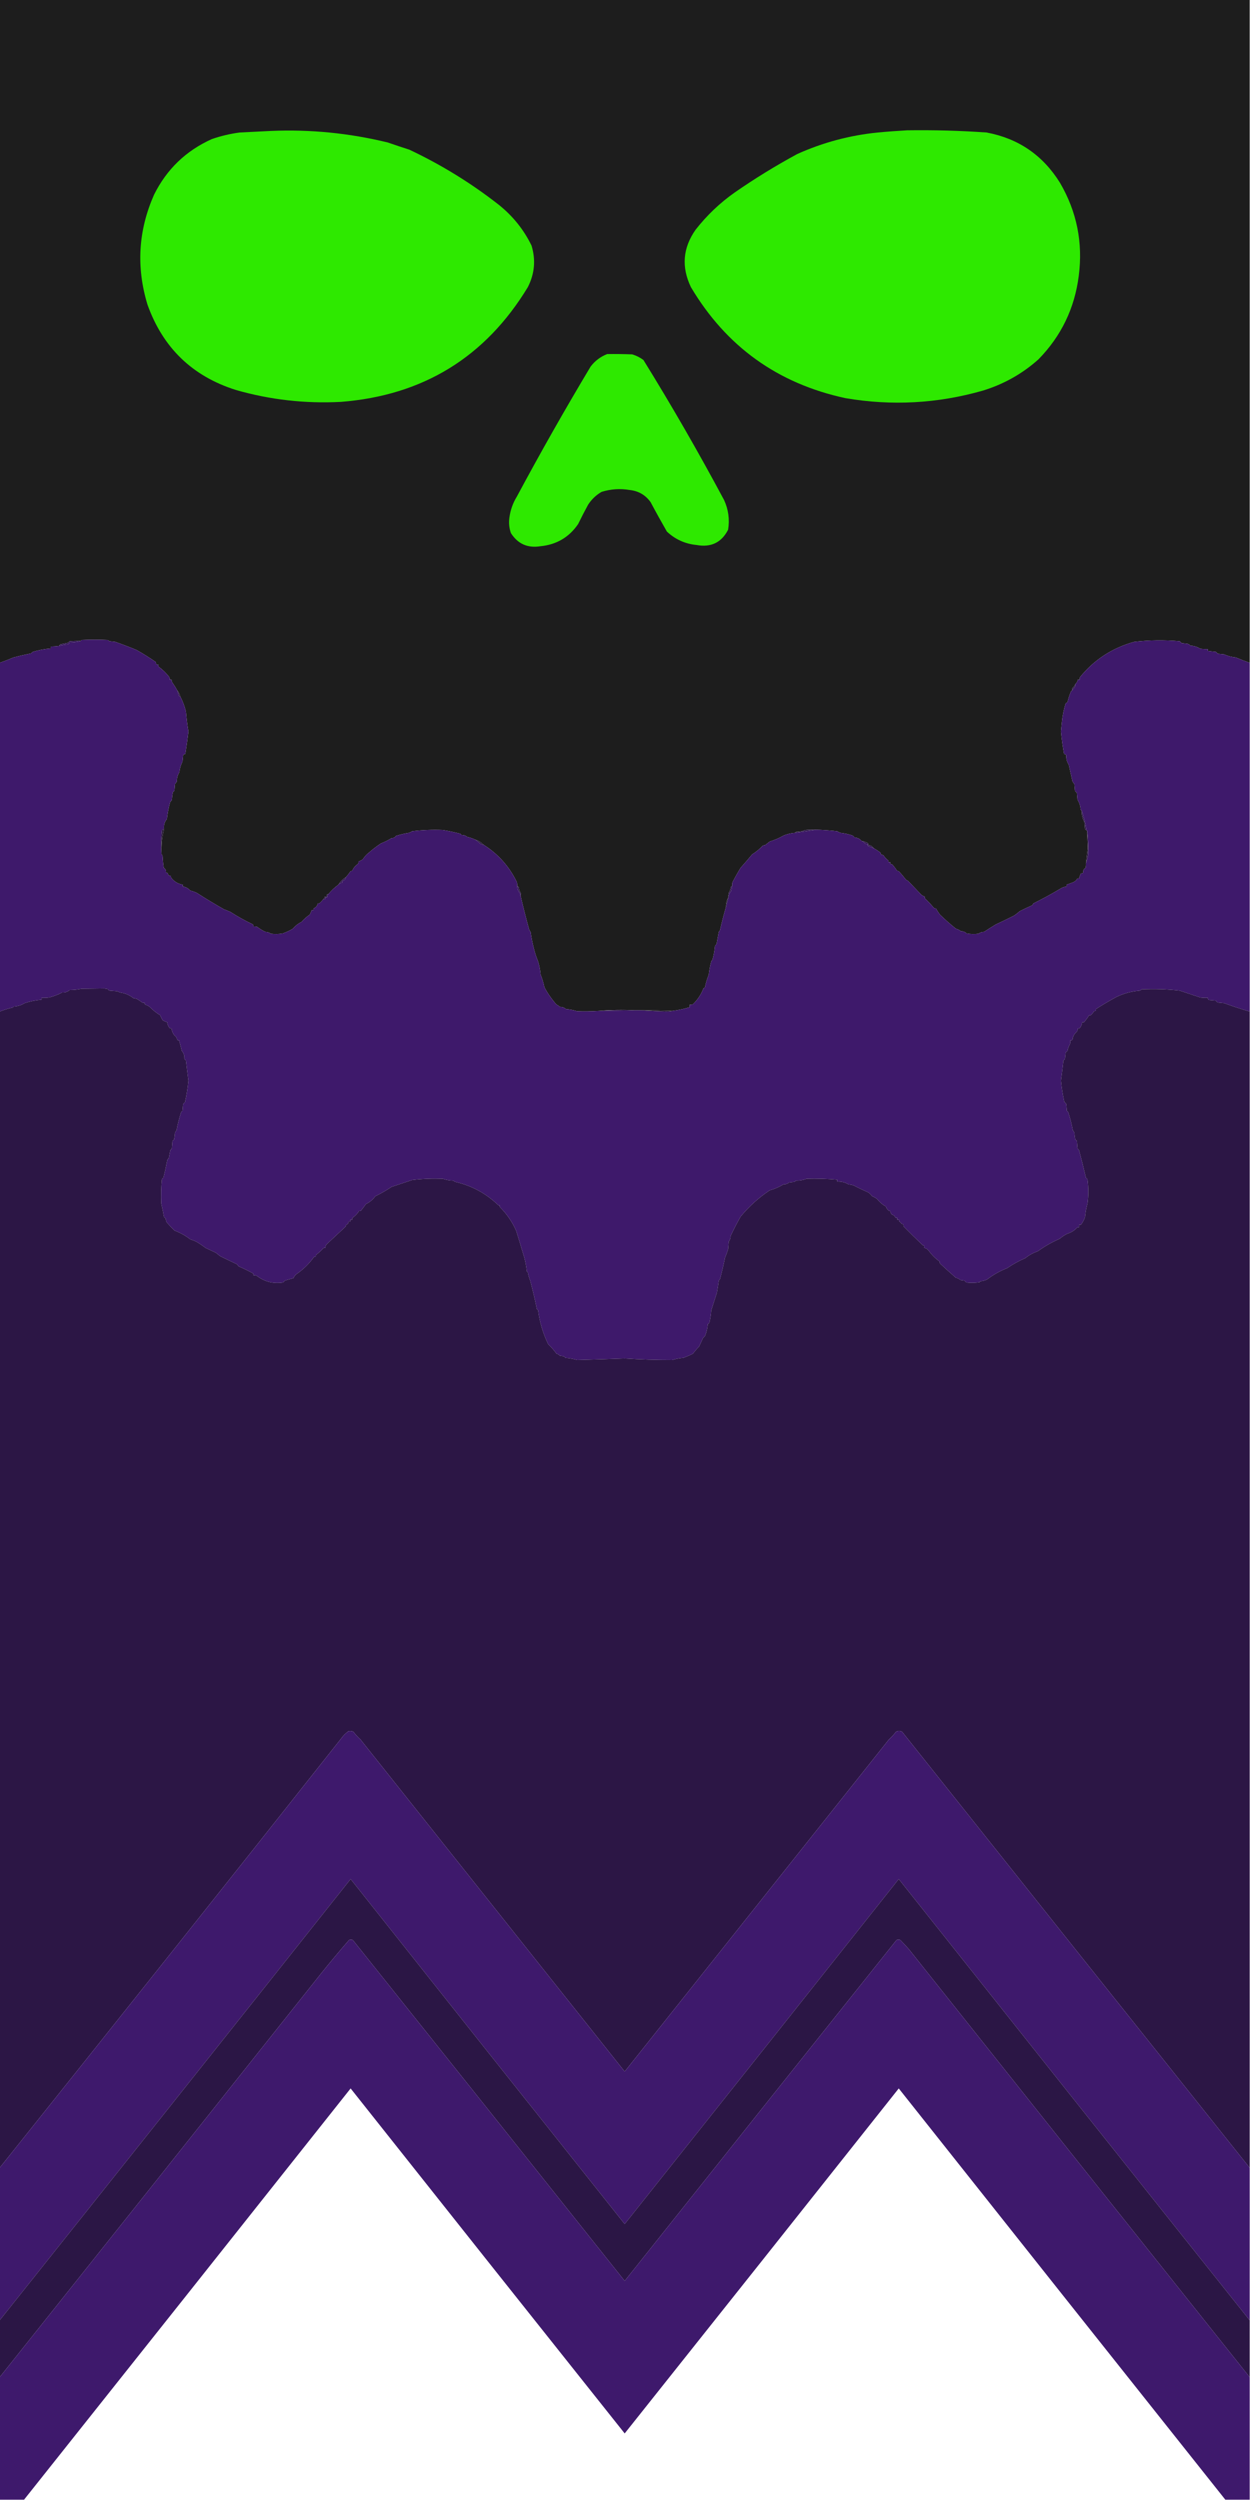
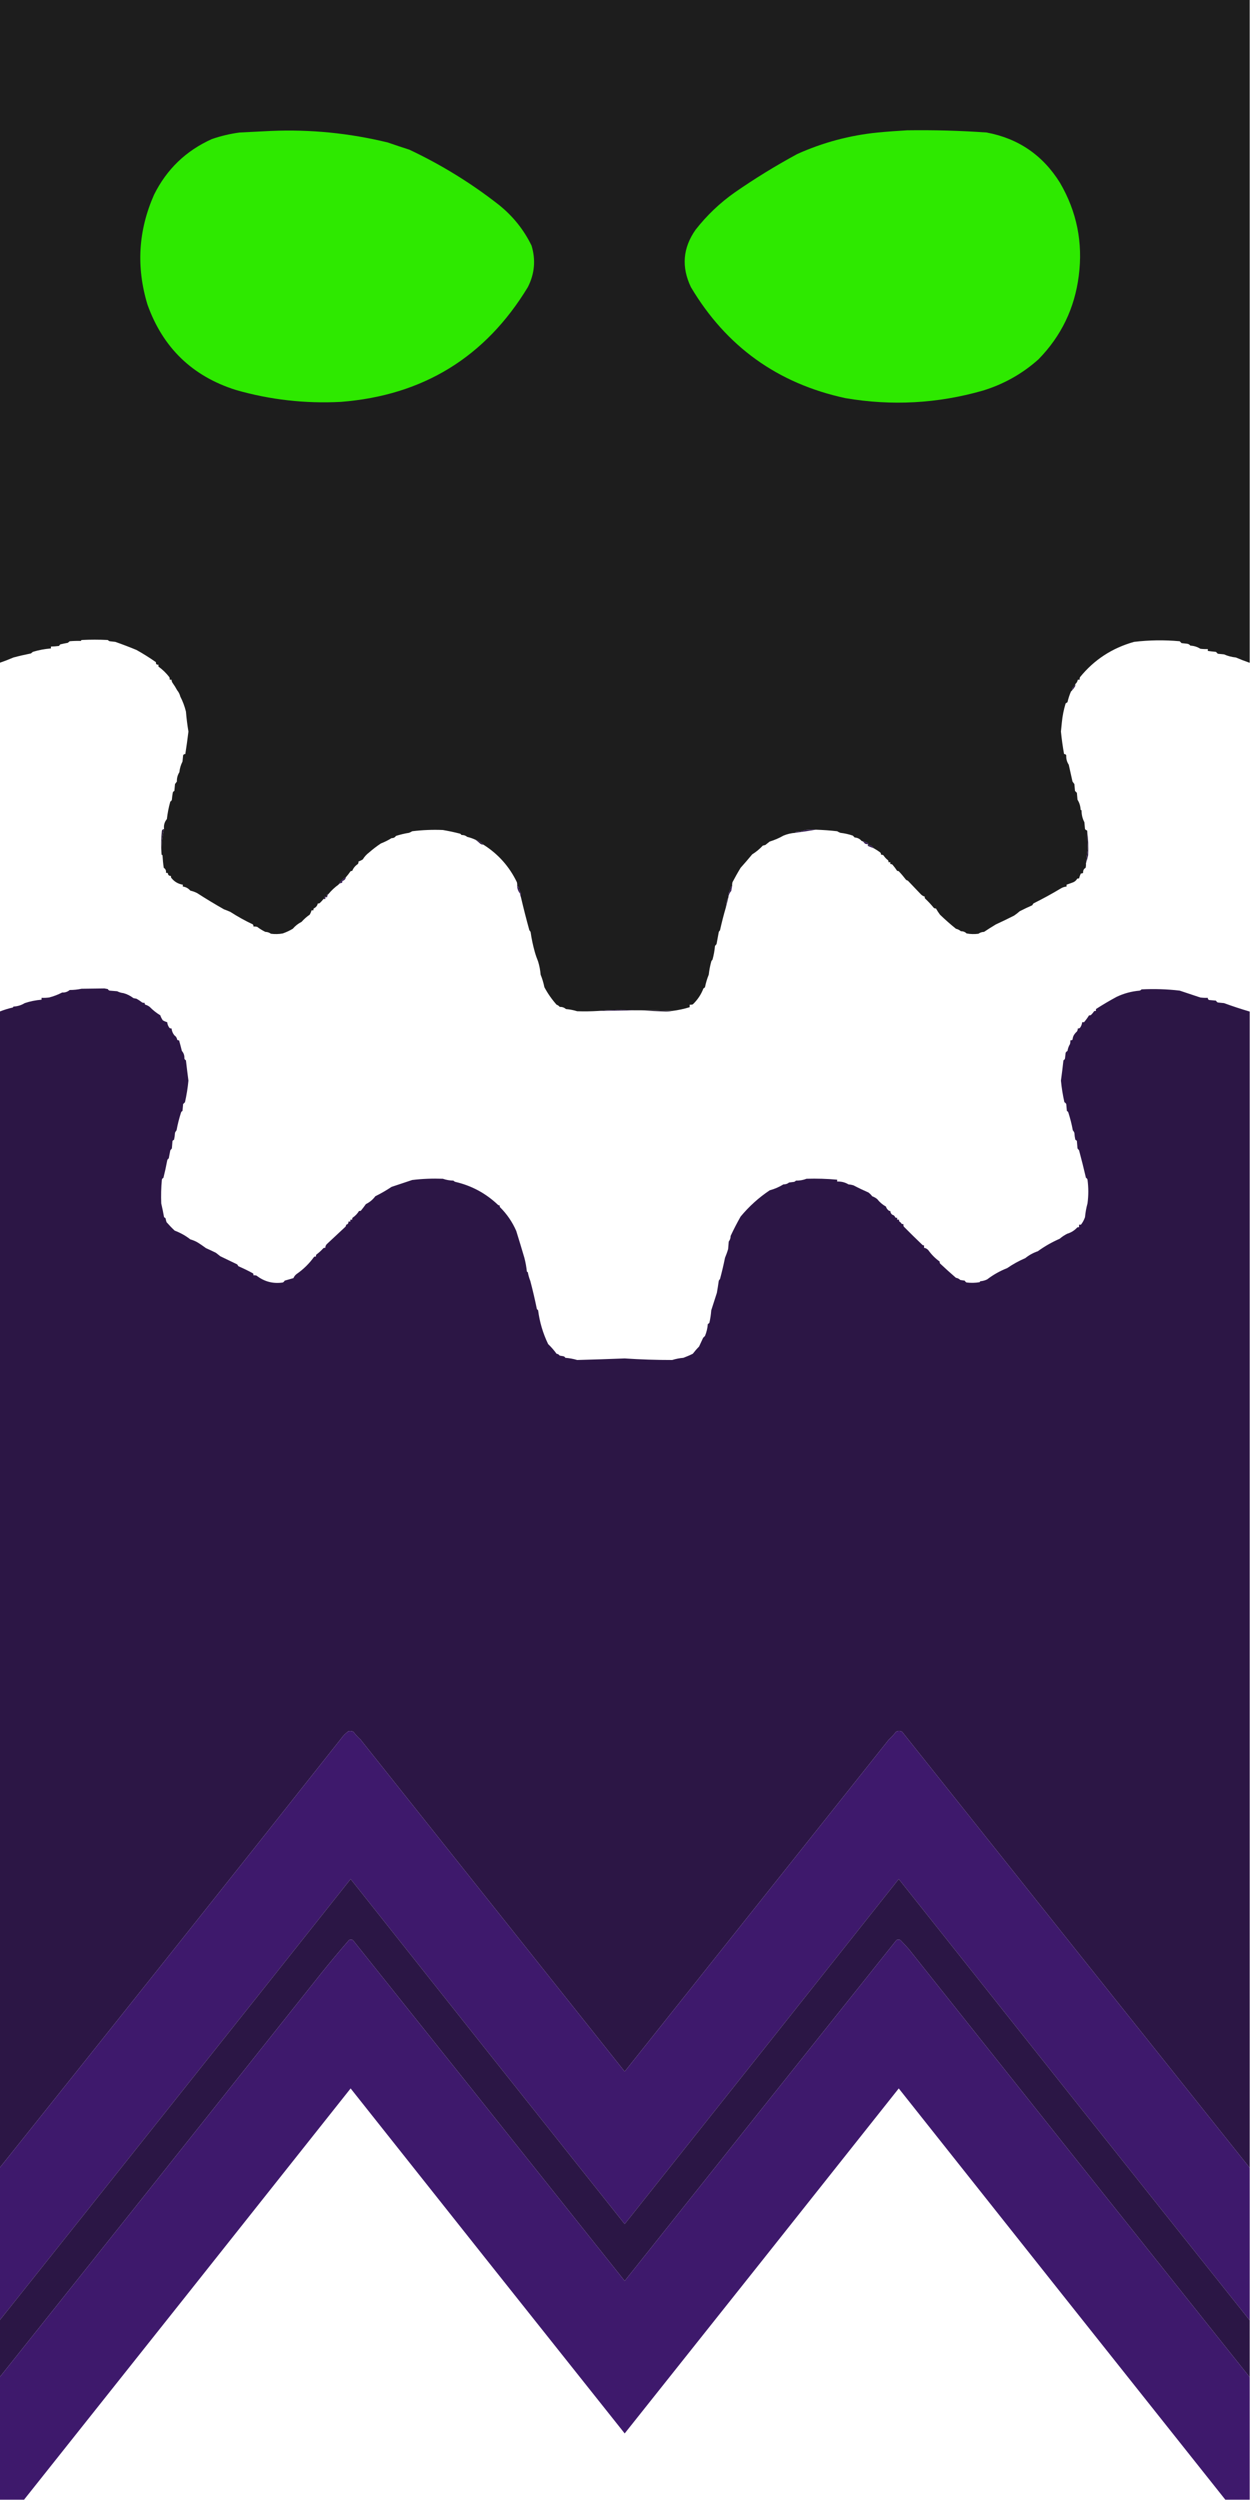
<svg xmlns="http://www.w3.org/2000/svg" clip-rule="evenodd" fill-rule="evenodd" height="4000" image-rendering="optimizeQuality" shape-rendering="geometricPrecision" text-rendering="geometricPrecision" width="2000">
  <path d="m-.5-.5h2000v1061c-7.5-2.6-14.8-5.4-22-8.5-6.6-.7-13-2.3-19-5-3.3-.3-6.7-.7-10-1-1-1-2-2-3-3-4.4-.4-8.7-.9-13-1.5 0-1 0-2 0-3-4 .2-8 0-12-.5-4.8-3-10.1-4.7-16-5-1.2-1.7-2.9-2.7-5-3-3-.3-6-.7-9-1-1-1-2-2-3-3-24.4-2.2-48.8-1.9-73 1-35 9.8-63.9 28.6-86.5 56.5-.5 1.3-.7 2.6-.5 4-1 0-2 0-3 0-.5 2.8-1.8 5.2-4 7-.8 2.4-2.3 4.4-4.5 6-.5 1.3-.7 2.6-.5 4-.6.6-1.3 1.3-2 2-2.3 5.4-4.2 11.1-5.5 17-1 .7-2 1.3-3 2-3 9.8-5 19.8-6 30-.5 5-1 10-1.5 15 1.2 12.2 2.9 24.2 5 36 1.6-.1 2.8.5 3.5 2-.3 5.5 1 10.5 4 15l6 27c1 1.3 2 2.7 3 4 .3 3.7.7 7.3 1 11l3 3c.3 3.7.7 7.3 1 11 3 4.8 4.7 10.1 5 16 .4.6.9.9 1.5 1-.1 6.8 1.4 13.2 4.5 19 .3 3.7.7 7.3 1 11 .7.9 1.5 1.6 2.5 2 .7 0 1 .3 1 1 .1 9.2.4 18.3 1 27.5-1.1 8.1-2.1 16.2-3 24.5.2 2.4 0 4.7-.5 7-3 1.7-4.3 4.4-4 8-1 .8-2.2 1.2-3.5 1-1.3 2.5-2.3 5.2-3 8-1-.1-2 0-3 .5-1.4 2.4-3.4 4.3-6 5.5-3.7 1.4-7.4 2.8-11 4v3c-3.6.3-7 1.5-10 3.5-14 8.4-28.4 16.2-43 23.5-.7 1-1.3 2-2 3-6.8 3-13.4 6.1-20 9.5-2.9 2.6-5.9 4.9-9 7-9.6 4.9-19.2 9.5-29 14-6.4 3.8-12.7 7.8-19 12-3.4.1-6.4 1.1-9 3-6.4.8-12.7.7-19-.5-2.4-2.4-5.4-3.6-9-3.5-2.3-1.9-5-3.3-8-4-8.8-7.1-17.3-14.6-25.5-22.5-2.4-3.2-4.6-6.6-6.5-10-1.3.2-2.5-.2-3.5-1-4.3-5.3-9-10.3-14-15-.5-.9-.6-1.9-.5-3-2.3-.6-4.3-1.8-6-3.5-7-7.4-14-14.7-21-22-1.1-.2-2.1-.7-3-1.5-3.5-4.5-7.1-8.9-11-13-.8-.9-1.8-1.2-3-1-2.2-3.4-4.7-6.7-7.5-10-1-.8-2.2-1.2-3.5-1 0-1 0-2 0-3-1 0-2 0-3 0 .2-1 0-2-.5-3-3-2.2-5.5-4.9-7.5-8-1.2-.7-2.6-1.1-4-1 .2-1.3-.2-2.5-1-3.5-3.2-2.4-6.6-4.6-10-6.5-1.4-1.6-3.1-3.1-5-4.5-1.3-.5-2.6-.7-4-.5.2-1.3-.2-2.5-1-3.5-3.1-1.7-6.5-2.9-10-3.5-2.8-3.4-6.5-5.2-11-5.5-1-1-2-2-3-3-6.4-2.2-13.1-3.7-20-4.5-1.8-.7-3.4-1.5-5-2.5-11.3-1.3-22.6-2.1-34-2.5-5.7-.2-11.3 0-17 .5-4.7 2-9.7 3-15 3-.6.4-.9.9-1 1.5-6.7.5-13 2-19 4.5-6.9 4-14.3 7.1-22 9.5-2.3 1.8-4.6 3.7-7 5.5-1.3.3-2.7.7-4 1-5.1 5.4-10.7 10.1-17 14-6 7.3-12.2 14.4-18.5 21.5-4.6 7.5-8.9 15.2-13 23-.5 2-.7 4-.5 6-1 .5-1.8 1.1-2.5 2-.2 3.3-1.2 6.3-3 9-.5 2.3-.7 4.6-.5 7-2.9 4.8-4.2 10.1-4 16-3.6 12.1-6.7 24.4-9.5 37-.9.8-1.6 1.8-2 3-1.2 6.3-2.3 12.7-3.5 19-.8 1-1.7 2-2.5 3-.7 7.5-2 14.8-4 22-.9.8-1.6 1.8-2 3-1.9 6.9-3.2 13.9-4 21-2.6 6.3-4.6 13-6 20-.7.9-1.5 1.5-2.5 2-3.7 9.7-9.4 18.2-17 25.5-1.6.5-3.3.7-5 .5v4c-9.1 2.8-18.5 4.8-28 6-16.3-.8-32.6-1.2-49-1-3.7 0-7.3 0-11 0-19.3-1.1-38.7-.8-58 1-11.3.7-22.7.9-34 .5-5.8-1.8-11.8-3-18-3.5-2.8-2.5-6.1-3.6-10-3.5-1.3-1.6-2.9-2.8-5-3.5-7.7-8.7-14.2-18-19.5-28-1.4-7-3.4-13.7-6-20-.6-7.2-1.9-14.2-4-21-2.1-5.2-4-10.5-5.5-16-2.8-10.1-5-20.4-6.5-31-.4-1.2-1.1-2.2-2-3-4.9-17.7-9.4-35.3-13.5-53 .2-2.4 0-4.7-.5-7-1.7-2.7-2.7-5.7-3-9-.7-.9-1.5-1.5-2.5-2 .2-2 0-4-.5-6-12.1-25.1-29.9-45.1-53.5-60-3.6-3.8-7.9-6.5-13-8-4.1-1.9-8.4-3.4-13-4.5-2.5-2.1-5.5-3.1-9-3-.7-.7-1.3-1.3-2-2-9.2-2.4-18.5-4.4-28-6-16.4-.7-32.7 0-49 2-1.6 1-3.2 1.8-5 2.5-7.1 1.1-14.1 2.8-21 5-1.6 2.4-3.9 3.6-7 3.5-5.4 3.4-11.1 6.2-17 8.5-6.6 4.3-12.9 9.2-19 14.5-4 3-7.4 6.7-10 11-2.3 1.5-4.6 2.6-7 3.5.3 1.5-.1 2.8-1 4-4.2 2.8-7.2 6.5-9 11-1.2-.2-2.2.1-3 1-2.2 3.2-4.5 6.2-7 9-5 3-9 7-12 12-6 4.3-11.3 9.3-16 15-2.4.2-3.4 1.5-3 4-1 0-2 0-3 0 0 1.7-.7 3-2 4-1.8 2.3-3.8 4.5-6 6.5-.9.5-1.9.7-3 .5-.8 3.7-3 6.3-6.5 8-.5 1-.6 2-.5 3-1 0-2 0-3 0-.7 2.5-1.7 4.8-3 7-4.7 3.2-9 7-13 11.5-5.4 2.7-10.1 6.4-14 11-5 3-10.4 5.5-16 7.5-6.3 1.2-12.6 1.3-19 .5-2.6-1.9-5.6-2.9-9-3-4.5-2.2-8.9-4.9-13-8-2-.5-4-.7-6-.5.2-1.3-.2-2.5-1-3.5-12.5-5.9-24.5-12.6-36-20-3.3-1.5-6.6-2.8-10-4-14.5-8.2-28.9-16.9-43-26-3.5-1.8-7.1-3.1-11-4-3.2-3.7-7.2-5.9-12-6.5 0-1 0-2 0-3-7.5-1.2-13.7-4.8-18.5-11-.5-.9-.6-1.9-.5-3-3 .1-4.7-1.4-5-4.5-.9-.5-1.9-.6-3-.5.6-3.5-.6-6.1-3.5-8-1-6.6-1.6-13.3-2-20-.4-.6-.9-.9-1.5-1-.7-13.9.6-27.6 4-41-.8-6.1.7-11.4 4.5-16 1.1-9.5 2.9-18.9 5.5-28 1.3-.6 2.1-1.6 2.5-3 .3-3.9.8-7.7 1.5-11.5.5-1.2 1.3-2 2.5-2.5.3-3.7.7-7.3 1-11 1-1.3 2-2.7 3-4-.2-5.5 1.2-10.5 4-15 .6-6.1 2.3-11.7 5-17 .3-3.3.7-6.7 1-10 .7-1.5 1.9-2.1 3.5-2 1.9-11.9 3.5-23.9 5-36-1.8-10.5-3.1-21.2-4-32-2.1-8.5-5.1-16.5-9-24-.9-3.7-2.6-7.1-5-10-2.2-4.1-4.7-8.1-7.5-12-1-1.5-1.5-3.2-1.5-5-1 0-2 0-3 0 .2-1.4 0-2.7-.5-4-5.1-6.6-10.9-12.2-17.5-17 0-1 0-2 0-3-3 .3-4.3-1-4-4-9.9-7-20.3-13.5-31-19.5-11.3-4.7-22.6-9-34-13-3-.3-6-.7-9-1-1.2-.4-2.2-1.1-3-2-14-.7-28-.7-42 0-.6.4-.9.9-1 1.5-6-.2-12 0-18 .5-1 .8-2 1.7-3 2.5-4 .7-8 1.6-12 2.5-.9.7-1.5 1.5-2 2.5-4.3.6-8.6.9-13 1v3c-9.9.8-19.6 2.6-29 5.5-1 .8-2 1.7-3 2.5-9.4 1.9-18.7 4-28 6.5-7.2 3.1-14.5 5.9-22 8.5 0-353.7 0-707.3 0-1061z" fill="#1d1d1d" />
  <g fill="#2ee900">
    <path d="m1451.5 208.5c42.4-.6 84.7.5 127 3.5 50.9 9.5 90.1 36.4 117.5 80.5 26.9 46.1 36.9 95.7 30 149-6.6 51.8-28.1 96.3-64.5 133.5-26 23.2-55.7 39.8-89 50-72.4 20.7-145.8 24.7-220 12-108.2-23.4-190.5-82.5-247-177.5-15.5-32.3-13-62.9 7.5-92 18-23 38.8-42.8 62.5-59.5 32.1-22.3 65.5-42.8 100-61.5 41-18.5 84-30 129-34.5 15.8-1.5 31.5-2.6 47-3.5z" />
    <path d="m433.5 209.5c63.2-2.7 125.6 3.5 187 18.5 11.5 4 23 7.8 34.5 11.5 51.1 24.1 99 53.6 143.5 88.5 22.2 17.9 39.6 39.5 52 65 6.9 23 4.9 45.1-6 66.5-68 112-167.7 173.2-299 183.5-57.1 3-113.1-3.3-168-19-69.7-22-116.8-67.5-141.5-136.5-18.3-60.2-14.8-118.8 10.5-176 20.3-40.8 51.1-70.4 92.5-89 14.5-5 29.3-8.5 44.5-10.5 16.8-.8 33.5-1.6 50-2.5z" />
-     <path d="m971.5 566.5c13.3-.2 26.7 0 40 .5 6.5 1.9 12.5 4.9 18 9 45.3 73.2 88.3 147.9 129 224 7 15.2 9.1 31 6.5 47.5-10.5 20.5-27.3 28.7-50.5 24.5-18.3-1.8-34.2-9-47.5-21.5-8.9-15.6-17.6-31.2-26-47-8.2-11.5-19.4-18-33.5-19.5-15.2-2.6-30.2-1.6-45 3-8.8 5.1-16 12-21.5 20.5-5.6 10.2-10.9 20.5-16 31-14.5 21.2-34.7 33-60.5 35.5-20.4 3.2-36-3.8-47-21-2.8-7.9-3.6-16.1-2.5-24.5 1.6-12.3 5.6-23.6 12-34 37.7-70.3 77-139.6 118-208 7-9.2 15.9-15.9 26.5-20z" />
  </g>
-   <path d="m283.5 1104.5c1 2.6 1.8 5.2 2.5 8 .4 1.3 1.3 1.9 2.5 2 3.9 7.5 6.9 15.5 9 24 .9 10.8 2.2 21.5 4 32-1.5 12.1-3.1 24.1-5 36-1.6-.1-2.8.5-3.5 2-.3 3.3-.7 6.7-1 10-2.7 5.3-4.4 10.9-5 17-2.8 4.5-4.2 9.5-4 15-1 1.3-2 2.7-3 4-.3 3.7-.7 7.3-1 11-1.2.5-2 1.3-2.5 2.5-.7 3.8-1.2 7.6-1.5 11.5-.4 1.4-1.2 2.4-2.5 3-2.6 9.1-4.4 18.5-5.5 28-3.8 4.6-5.3 9.9-4.5 16-1.9.1-3.1 1.1-3.5 3-1.4 12.8-1.5 25.5-.5 38 .6.1 1.1.4 1.5 1 .4 6.7 1 13.4 2 20 2.9 1.9 4.1 4.5 3.5 8 1.1-.1 2.1 0 3 .5.3 3.1 2 4.6 5 4.5-.1 1.1 0 2.1.5 3 4.8 6.2 11 9.8 18.5 11v3c4.8.6 8.8 2.8 12 6.5 3.9.9 7.5 2.2 11 4 14.1 9.1 28.5 17.8 43 26 3.4 1.2 6.7 2.5 10 4 11.5 7.4 23.5 14.1 36 20 .8 1 1.2 2.2 1 3.5 2-.2 4 0 6 .5 4.1 3.1 8.5 5.8 13 8 3.4.1 6.4 1.1 9 3 6.4.8 12.7.7 19-.5 5.6-2 11-4.5 16-7.5 3.9-4.6 8.6-8.3 14-11 4-4.5 8.3-8.3 13-11.5 1.3-2.2 2.3-4.5 3-7h3c-.1-1 0-2 .5-3 3.5-1.7 5.7-4.3 6.5-8 1.1.2 2.1 0 3-.5 2.2-2 4.2-4.2 6-6.5h3c0-1 0-2 0-3h3c-.1-2 .6-3.7 2-5 4.7-5.7 10-10.7 16-15 1.6-1.9 3.6-2.9 6-3-.1-1 0-2 .5-3 3.1-.9 4.9-2.9 5.5-6 2.5-2.8 4.8-5.8 7-9 .8-.9 1.8-1.2 3-1 1.8-4.5 4.8-8.2 9-11 .9-1.2 1.3-2.5 1-4 2.4-.9 4.7-2 7-3.5 2.6-4.3 6-8 10-11 6.1-5.3 12.4-10.2 19-14.5 5.9-2.3 11.6-5.1 17-8.5 3.1.1 5.4-1.1 7-3.5 6.9-2.2 13.9-3.9 21-5 1.8-.7 3.4-1.5 5-2.5 16.3-2 32.6-2.7 49-2 9.5 1.6 18.8 3.6 28 6l2 2c3.5-.1 6.5.9 9 3 4.6 1.1 8.9 2.6 13 4.5 2.8 1.9 5.4 4.1 8 6.5 1.5 1 3.2 1.5 5 1.5 23.6 14.9 41.4 34.9 53.5 60 .5 2 .7 4 .5 6 .1 4.6 1.6 8.6 4.5 12 .2 2.2.7 4.2 1.5 6 4.1 17.7 8.6 35.3 13.5 53 .9.8 1.6 1.8 2 3 1.5 10.6 3.7 20.9 6.5 31 1.5 5.5 3.4 10.8 5.5 16 2.1 6.8 3.4 13.8 4 21 2.6 6.3 4.6 13 6 20 5.3 10 11.8 19.3 19.5 28 2.1.7 3.7 1.9 5 3.5 3.9-.1 7.2 1 10 3.5 6.2.5 12.2 1.7 18 3.5 11.3.4 22.7.2 34-.5 19.3-.4 38.7-.7 58-1h11c12.8.9 25.8 1.6 39 2 3.5 0 6.9-.3 10-1 9.5-1.2 18.9-3.2 28-6 0-1.3 0-2.7 0-4 1.7.2 3.4 0 5-.5 7.6-7.3 13.3-15.8 17-25.5 1-.5 1.8-1.1 2.5-2 1.4-7 3.4-13.7 6-20 .8-7.1 2.1-14.1 4-21 .4-1.2 1.1-2.2 2-3 2-7.2 3.3-14.5 4-22 .8-1 1.7-2 2.5-3 1.2-6.3 2.3-12.7 3.5-19 .4-1.2 1.1-2.2 2-3 2.8-12.6 5.9-24.9 9.5-37 1.3-5.3 2.7-10.6 4-16 .4-3.7 1.9-7.1 4.5-10 .4-2.7.9-5.4 1.5-8-.2-2 0-4 .5-6 4.1-7.8 8.4-15.5 13-23 6.3-7.1 12.5-14.2 18.5-21.5 6.3-3.9 11.9-8.6 17-14 1.3-.3 2.7-.7 4-1 2.4-1.8 4.7-3.7 7-5.5 7.7-2.4 15.1-5.5 22-9.5 6-2.5 12.3-4 19-4.5 11.1-1.5 22.1-3.1 33-5 11.4.4 22.7 1.2 34 2.5 1.6 1 3.2 1.8 5 2.5 6.9.8 13.6 2.3 20 4.5l3 3c4.5.3 8.2 2.1 11 5.5 2.1.6 3.8 2 5 4 1.6 1 3.2 1.3 5 1v3c3.3 1.3 6.7 2.7 10 4 3.4 1.9 6.8 4.1 10 6.5.8 1 1.2 2.2 1 3.5 1.4-.1 2.8.3 4 1 2 3.1 4.5 5.8 7.5 8 .5 1 .7 2 .5 3h3v3c1.3-.2 2.5.2 3.5 1 2.8 3.3 5.3 6.6 7.5 10 1.2-.2 2.2.1 3 1 3.9 4.1 7.5 8.5 11 13 .9.8 1.9 1.3 3 1.5 7 7.3 14 14.6 21 22 1.7 1.7 3.7 2.9 6 3.5-.1 1.1 0 2.1.5 3 5 4.7 9.7 9.7 14 15 1 .8 2.2 1.2 3.5 1 1.9 3.4 4.1 6.8 6.5 10 8.2 7.9 16.7 15.4 25.5 22.5 3 .7 5.7 2.1 8 4 3.6-.1 6.6 1.1 9 3.5 6.3 1.2 12.6 1.3 19 .5 2.6-1.9 5.6-2.9 9-3 6.3-4.2 12.6-8.2 19-12 9.8-4.5 19.4-9.1 29-14 3.1-2.1 6.1-4.4 9-7 6.6-3.4 13.2-6.5 20-9.5.7-1 1.3-2 2-3 14.6-7.3 29-15.1 43-23.5 3-2 6.4-3.2 10-3.5 0-1 0-2 0-3 3.6-1.2 7.3-2.6 11-4 2.6-1.2 4.6-3.1 6-5.5 1-.5 2-.6 3-.5.7-2.8 1.7-5.5 3-8 1.3.2 2.5-.2 3.5-1-.3-3.6 1-6.3 4-8 .5-2.3.7-4.6.5-7 1.4-4.2 2.5-8.6 3.5-13 .7-13.2.2-26.2-1.5-39 0-.7-.3-1-1-1-1.7-11-4.3-21.7-8-32-.6-.1-1.1-.4-1.5-1-.3-5.9-2-11.2-5-16-.3-3.7-.7-7.3-1-11-1-1-2-2-3-3-.3-3.7-.7-7.3-1-11-1-1.3-2-2.7-3-4-2-9-4-18-6-27-3-4.5-4.3-9.5-4-15-.7-1.5-1.9-2.1-3.5-2-2.1-11.8-3.8-23.8-5-36l1.5-15c1-10.2 3-20.2 6-30 1-.7 2-1.3 3-2 1.3-5.9 3.2-11.6 5.5-17l2-2c1.5-1.8 3-3.8 4.5-6 .5-1.3.7-2.6.5-4 2.2-1.8 3.5-4.2 4-7h3c-.2-1.4 0-2.7.5-4 22.6-27.9 51.5-46.7 86.5-56.5 24.2-2.9 48.6-3.2 73-1l3 3c3 .3 6 .7 9 1 2.1.3 3.8 1.3 5 3 5.9.3 11.2 2 16 5 4 .5 8 .7 12 .5v3c4.3.6 8.6 1.1 13 1.5l3 3c3.3.3 6.7.7 10 1 6 2.7 12.4 4.3 19 5 7.2 3.1 14.5 5.9 22 8.5v558c-14-4.1-27.7-8.6-41-13.5-3.3-.3-6.7-.7-10-1-1.3-.7-2.3-1.7-3-3-3.7-.3-7.3-.7-11-1-1.5-.7-2.1-1.9-2-3.5-4 .2-8 0-12-.5-11-3.6-22-7.3-33-11-20.3-2.4-40.6-3-61-2-.8.9-1.8 1.6-3 2-12.9 1.1-25.3 4.4-37 10-11.3 6.1-22.3 12.6-33 19.5v3c-1-.1-2 0-3 .5-1.4 2.2-3.1 4.2-5 6-.9.5-1.9.7-3 .5-2.4 3.9-5.1 7.6-8 11-1 0-2 0-3 0-.4 3.3-1.5 6.3-3.5 9-1 .8-2.2 1.2-3.5 1 0 1.8-.5 3.5-1.5 5-2.3 2-4.2 4.4-5.5 7-.8 1.9-1.3 3.9-1.5 6-1 .8-2.2 1.2-3.5 1 .2 2 0 4-.5 6-2.1 3.4-3.4 7-4 11-1.3.7-2.3 1.7-3 3-.3 3-.7 6-1 9-.4 1.4-1.2 2.4-2.5 3-1.2 10.9-2.5 21.7-4 32.5 1.1 11.7 3 23.2 5.5 34.5 1.3.7 2.3 1.7 3 3 .3 3.7.7 7.3 1 11 1.3.6 2.1 1.6 2.5 3 2.9 9.2 5.3 18.5 7 28 1.1 1.2 1.9 2.5 2.5 4 .2 3.7.7 7.4 1.5 11 1 .5 1.8 1.1 2.5 2 .3 4 .7 8 1 12 .8 1 1.7 2 2.5 3 3.9 14.6 7.6 29.3 11 44 1.3.6 2.1 1.6 2.5 3 1.7 12.7 1.7 25.3 0 38-2 7.1-3.3 14.5-4 22-1.6 4.5-3.7 8.5-6.5 12-1 0-2 0-3 0v4c-1-.1-2 0-3 .5-4.4 4.8-9.7 8.1-16 10-4.3 2.2-8.3 4.8-12 8-12.3 5.4-24 12-35 20-7.4 2.5-14.1 6.2-20 11-10.2 4.4-19.9 9.7-29 16-11.5 4.5-22.2 10.5-32 18-3.4 1.7-7.1 2.7-11 3-.5.4-.8.9-1 1.5-7 1.2-14 1.3-21 .5-1.3-.7-2.3-1.7-3-3-2.3-.3-4.7-.7-7-1-1.9-1.9-4.3-3.1-7-3.5-8.7-7.5-17.2-15.2-25.5-23-.5-.9-.6-1.9-.5-3-6.9-4.9-12.9-10.9-18-18-1.9-2.2-4.2-3.6-7-4 0-1.3 0-2.7 0-4-1.2.2-2.2-.1-3-1-10-9.5-19.8-19.2-29.5-29-.5-1.3-.7-2.6-.5-4-1 .2-2 0-3-.5-.8-1.5-2-2.7-3.5-3.5-.5-.9-.6-1.9-.5-3-1 0-2 0-3 0 0-1 0-2 0-3-1 .2-2 0-3-.5-.9-2.4-2.5-3.9-5-4.5-1.9-1.6-2.9-3.6-3-6-1.2.2-2.2-.1-3-1-2-1.6-3.3-3.6-4-6-5.4-3-10.1-7-14-12-2.4-1.9-5.1-3.4-8-4.5-1.7-2.3-3.7-4.3-6-6-8.2-3.6-16.2-7.4-24-11.5-2.6-.8-5.3-1.3-8-1.5-5.4-3.3-11.4-4.8-18-4.5 0-1 0-2 0-3-16.3-1.5-32.6-2-49-1.5-5.4 2.1-11 3.1-17 3-.8.9-1.8 1.6-3 2-2.7.3-5.3.7-8 1-2.5 2.1-5.5 3.1-9 3-6.8 4.2-14.2 7.4-22 9.5-17.5 11.7-33 25.7-46.5 42-5.8 10.2-11.1 20.5-16 31 0 3.4-1 6.4-3 9-.3 4-.7 8-1 12-1.4 4.8-3.1 9.4-5 14-2.3 11.4-5 22.8-8 34-.9.8-1.6 1.8-2 3-.9 6.4-1.9 12.7-3 19-3 9.3-6 18.7-9 28-.5 6.8-1.5 13.5-3 20-.7.9-1.5 1.5-2.5 2-.5 6.6-2 12.9-4.5 19-1 1-2 2-3 3-2.2 4.6-4.3 9.3-6.5 14-3.6 3.6-6.9 7.5-10 11.5-4.8 2.4-9.8 4.5-15 6.5-6.2.5-12.2 1.7-18 3.5-25.4 0-50.7-.8-76-2.5-25.3 1-50.7 1.8-76 2.5-6.1-1.8-12.5-3-19-3.5-.6-1.3-1.6-2.1-3-2.5-2-.3-4-.7-6-1-1.2-1.7-2.8-2.7-5-3-4-5.5-8.5-10.7-13.5-15.5-8.3-17.2-13.6-35.2-16-54-.7-.7-1.3-1.3-2-2-3.1-15.2-6.6-30.2-10.5-45-1.8-4.5-3.1-9.1-4-14-.6-.2-1.1-.5-1.5-1-.8-7.5-2.1-14.8-4-22-4.2-14.4-8.6-28.7-13-43-6.2-14.2-14.8-26.9-26-38-.5-.9-.6-1.9-.5-3-1.2.2-2.2-.1-3-1-19.4-18.3-42-30.5-68-36.5-1.2-.4-2.2-1.1-3-2-5.8-.1-11.5-1.1-17-3-16.4-.6-32.7 0-49 2-11 3.7-22 7.4-33 11-8.4 5.6-17.1 10.6-26 15-4 5.4-9 9.6-15 12.5-2.6 3.6-5.2 7.1-8 10.5-.9.5-1.9.7-3 .5-2.6 4.3-6.1 8-10.5 11-.5 1-.6 2-.5 3-1 0-2 0-3 0v3c-1 0-2 0-3 0 .2 2.6-.9 4.3-3.5 5-.3 1-.7 2-1 3-9.9 9.2-19.9 18.5-30 28-1.7 1.7-2.5 3.7-2.5 6-1.1-.1-2.1 0-3 .5-3.5 3.9-7.4 7.4-11.5 10.5-.5 1-.6 2-.5 3-1.1-.1-2.1 0-3 .5-7.7 10.7-17 19.9-28 27.5-2.2 1.7-3.9 3.9-5 6.5-4.7 1.4-9.4 2.7-14 4-.7 1.3-1.7 2.3-3 3-15.7 2.3-29.7-1.4-42-11-1.6-.5-3.3-.7-5-.5.1-1 0-2-.5-3-7.6-4.2-15.4-8-23.5-11.5-.7-1-1.3-2-2-3-9-4.4-18-8.7-27-13-2.3-1.8-4.7-3.7-7-5.5-5.2-2.6-10.6-5.1-16-7.5-4.6-3.4-9.2-6.6-14-9.5-3.4-1.9-7.1-3.4-11-4.5-7.6-6-16-10.6-25-14-4.6-4.3-8.9-8.8-13-13.5-.7-1.9-1.2-3.9-1.5-6-.7-.9-1.5-1.5-2.5-2-1.3-7.4-2.8-14.7-4.5-22-.5-12.7-.2-25.3 1-38 .4-1.4 1.2-2.4 2.5-3 2.3-9.2 4.3-18.3 6-27.5.3-1.6 1.1-2.8 2.5-3.5.8-4.3 1.6-8.7 2.5-13 .8-1 1.7-2 2.5-3 .3-4 .7-8 1-12 .7-.9 1.5-1.5 2.5-2 .8-3.6 1.3-7.3 1.5-11 .6-1.5 1.4-2.8 2.5-4 1.7-9.5 4.1-18.8 7-28 .4-1.4 1.2-2.4 2.5-3 .3-3.7.7-7.3 1-11l3-3c2.5-11.3 4.4-22.8 5.5-34.5-1.4-10.8-2.8-21.6-4-32.5-1.3-.6-2.1-1.6-2.5-3 .3-4.7-1.1-8.7-4-12-1.4-5.8-2.9-11.4-4.5-17-1.2.2-2.2-.1-3-1-.5-3-2-5.3-4.5-7-2.6-3.2-4.1-6.9-4.5-11-1.3.2-2.5-.2-3.5-1-2-2.7-3.1-5.7-3.5-9-2.5-.7-4.8-1.7-7-3-1.7-2.4-3.1-5.1-4-8-6.1-3.7-11.8-8.2-17-13.5-2.1-1.6-4.4-2.8-7-3.5-.9-.8-1.2-1.8-1-3-1.4.2-2.7 0-4-.5-2.8-2.2-5.8-4.2-9-6-1.7-.3-3.3-.7-5-1-4.8-3.7-10.1-6.4-16-8-3.6-.4-6.9-1.4-10-3-4-.3-8-.7-12-1-1.4-.4-2.4-1.2-3-2.5-1.8-.3-3.7-.7-5.5-1-12.1.2-24.3.4-36.5.5-6.2 1.3-12.5 2-19 2-3.4 2.9-7.4 4.3-12 4-6.6 3.4-13.6 6.1-21 8-4 .5-8 .7-12 .5v3c-9.4.8-18.4 2.6-27 5.5-5.5 3.4-11.5 5.2-18 5.5-.2.6-.5 1.1-1 1.5-7.2 1.6-14.2 3.8-21 6.5 0-186 0-372 0-558 7.5-2.6 14.8-5.4 22-8.5 9.3-2.5 18.6-4.6 28-6.5 1-.8 2-1.7 3-2.5 9.4-2.9 19.1-4.7 29-5.5 0-1 0-2 0-3 4.4-.1 8.7-.4 13-1 4.6-1.3 9.2-2.1 14-2.5 1.3-.7 2.3-1.7 3-3 6.3 0 12.3-.9 18-2.5.1-.6.4-1.1 1-1.5 14-.7 28-.7 42 0 .8.9 1.8 1.6 3 2 3 .3 6 .7 9 1 11.4 4 22.7 8.3 34 13 10.7 6 21.1 12.5 31 19.5-.3 3 1 4.3 4 4v3c6.6 4.8 12.4 10.4 17.5 17 .5 1.3.7 2.6.5 4h3c0 1.8.5 3.5 1.5 5 2.8 3.9 5.3 7.9 7.5 12z" fill="#3e196b" />
-   <path d="m129.5 1025.5c-5.7 1.6-11.7 2.5-18 2.5-.7 1.3-1.7 2.3-3 3-4.8.4-9.4 1.2-14 2.5.5-1 1.1-1.8 2-2.5 4-.9 8-1.8 12-2.5 1-.8 2-1.7 3-2.5 6-.5 12-.7 18-.5z" fill="#371a5a" />
  <path d="m1720.5 1094.5c.2 1.4 0 2.7-.5 4-1.5 2.2-3 4.2-4.5 6-.2-1.4 0-2.7.5-4 2.2-1.6 3.7-3.6 4.5-6z" fill="#2f1b48" />
-   <path d="m283.5 1104.5c2.4 2.9 4.1 6.3 5 10-1.2-.1-2.1-.7-2.5-2-.7-2.8-1.5-5.4-2.5-8z" fill="#2f1b46" />
-   <path d="m1730.5 1296.5c3.7 10.3 6.3 21 8 32-1-.4-1.8-1.1-2.5-2-.3-3.7-.7-7.3-1-11-3.1-5.8-4.6-12.2-4.5-19z" fill="#331a4f" />
  <path d="m1305.5 1327.5c-10.9 1.9-21.9 3.5-33 5 .1-.6.4-1.1 1-1.5 5.3 0 10.3-1 15-3 5.7-.5 11.3-.7 17-.5z" fill="#331a50" />
  <path d="m262.5 1326.5c-3.4 13.4-4.7 27.1-4 41-1-12.5-.9-25.2.5-38 .4-1.9 1.6-2.9 3.5-3z" fill="#291b38" />
  <path d="m760.5 1343.5c5.1 1.5 9.4 4.2 13 8-1.8 0-3.5-.5-5-1.5-2.6-2.4-5.2-4.6-8-6.5z" fill="#2e1b44" />
  <path d="m1378.5 1345.5c3.5.6 6.9 1.8 10 3.5.8 1 1.2 2.2 1 3.5 1.4-.2 2.7 0 4 .5 1.9 1.4 3.6 2.9 5 4.5-3.3-1.3-6.7-2.7-10-4 0-1 0-2 0-3-1.8.3-3.4 0-5-1-1.2-2-2.9-3.4-5-4z" fill="#341a52" />
  <path d="m1739.5 1329.5c1.7 12.8 2.2 25.8 1.5 39-1 4.4-2.1 8.8-3.5 13 .9-8.3 1.9-16.4 3-24.5-.6-9.2-.9-18.3-1-27.5z" fill="#2e1b44" />
  <path d="m553.5 1403.5c-.6 3.1-2.4 5.1-5.5 6-.5 1-.6 2-.5 3-2.4.1-4.4 1.1-6 3 3-5 7-9 12-12z" fill="#341a53" />
  <path d="m827.5 1417.5c1 .5 1.8 1.1 2.5 2 .3 3.3 1.3 6.3 3 9 .5 2.3.7 4.6.5 7-.8-1.8-1.3-3.8-1.5-6-2.9-3.4-4.4-7.4-4.5-12z" fill="#341a52" />
  <path d="m1171.5 1417.5c-.6 2.6-1.1 5.3-1.5 8-2.6 2.9-4.1 6.3-4.5 10-.2-2.4 0-4.7.5-7 1.8-2.7 2.8-5.7 3-9 .7-.9 1.5-1.5 2.5-2z" fill="#341a52" />
  <path d="m525.5 1430.5c-1.4 1.3-2.1 3-2 5-1 0-2 0-3 0v3c-1 0-2 0-3 0 1.3-1 2-2.3 2-4h3c-.4-2.5.6-3.8 3-4z" fill="#301a48" />
  <path d="m1165.5 1435.5c-1.3 5.4-2.7 10.7-4 16-.2-5.9 1.1-11.2 4-16z" fill="#291b3a" />
  <path d="m1999.5 1618.5v1850c-185.5-232.3-370.8-464.8-556-697.5-3.3-2-6.7-2-10 0-3.5 4.5-7.3 8.7-11.5 12.5-140.8 177-281.7 354-422.5 531-140.8-177-281.7-354-422.5-531-4.2-3.8-8-8-11.5-12.5-2.5-1.4-5.2-1.7-8-1-4.5 3.2-8.3 7-11.5 11.5-181.6 229.5-363.8 458.5-546.5 687 0-616.7 0-1233.3 0-1850 6.8-2.7 13.8-4.9 21-6.5.5-.4.8-.9 1-1.5 6.5-.3 12.5-2.1 18-5.5 8.6-2.9 17.6-4.7 27-5.5 0-1 0-2 0-3 4 .2 8 0 12-.5 7.4-1.9 14.4-4.6 21-8 4.6.3 8.6-1.1 12-4 6.5 0 12.8-.7 19-2 12.2-.1 24.4-.3 36.5-.5 1.8.3 3.7.7 5.5 1 .6 1.3 1.6 2.1 3 2.5 4 .3 8 .7 12 1 3.1 1.6 6.4 2.6 10 3 5.9 1.6 11.2 4.3 16 8 1.7.3 3.3.7 5 1 3.2 1.8 6.2 3.8 9 6 1.3.5 2.6.7 4 .5-.2 1.2.1 2.2 1 3 2.6.7 4.9 1.9 7 3.5 5.2 5.3 10.9 9.8 17 13.5.9 2.9 2.3 5.6 4 8 2.2 1.3 4.5 2.3 7 3 .4 3.3 1.5 6.3 3.5 9 1 .8 2.2 1.2 3.5 1 .4 4.1 1.9 7.8 4.5 11 2.5 1.7 4 4 4.5 7 .8.9 1.8 1.2 3 1 1.6 5.6 3.1 11.2 4.5 17 2.9 3.3 4.3 7.3 4 12 .4 1.4 1.2 2.4 2.5 3 1.2 10.9 2.6 21.7 4 32.5-1.1 11.7-3 23.2-5.5 34.5-1 1-2 2-3 3-.3 3.7-.7 7.3-1 11-1.3.6-2.1 1.6-2.5 3-2.9 9.2-5.3 18.5-7 28-1.1 1.2-1.9 2.5-2.5 4-.2 3.7-.7 7.4-1.5 11-1 .5-1.8 1.1-2.5 2-.3 4-.7 8-1 12-.8 1-1.7 2-2.5 3-.9 4.3-1.7 8.7-2.5 13-1.4.7-2.2 1.9-2.5 3.5-1.7 9.2-3.7 18.3-6 27.5-1.3.6-2.1 1.6-2.5 3-1.2 12.7-1.5 25.3-1 38 1.7 7.3 3.2 14.6 4.5 22 1 .5 1.8 1.1 2.5 2 .3 2.1.8 4.1 1.5 6 4.1 4.7 8.4 9.2 13 13.5 9 3.4 17.4 8 25 14 3.9 1.1 7.6 2.6 11 4.5 4.8 2.9 9.4 6.1 14 9.5 5.4 2.4 10.8 4.9 16 7.5 2.3 1.8 4.7 3.7 7 5.5 9 4.3 18 8.6 27 13 .7 1 1.3 2 2 3 8.1 3.5 15.9 7.3 23.5 11.5.5 1 .6 2 .5 3 1.7-.2 3.4 0 5 .5 12.3 9.6 26.3 13.3 42 11 1.3-.7 2.3-1.7 3-3 4.6-1.3 9.3-2.6 14-4 1.1-2.6 2.8-4.8 5-6.5 11-7.6 20.3-16.8 28-27.5.9-.5 1.9-.6 3-.5-.1-1 0-2 .5-3 4.1-3.1 8-6.6 11.5-10.5.9-.5 1.9-.6 3-.5 0-2.3.8-4.3 2.5-6 10.1-9.5 20.1-18.8 30-28 .3-1 .7-2 1-3 2.6-.7 3.7-2.4 3.5-5h3c0-1 0-2 0-3h3c-.1-1 0-2 .5-3 4.4-3 7.9-6.7 10.5-11 1.1.2 2.1 0 3-.5 2.8-3.4 5.4-6.9 8-10.5 6-2.9 11-7.1 15-12.5 8.9-4.4 17.6-9.4 26-15 11-3.6 22-7.3 33-11 16.3-2 32.6-2.6 49-2 5.5 1.9 11.2 2.9 17 3 .8.9 1.8 1.6 3 2 26 6 48.6 18.2 68 36.5.8.9 1.8 1.2 3 1-.1 1.1 0 2.1.5 3 11.2 11.1 19.8 23.8 26 38 4.4 14.3 8.8 28.6 13 43 1.9 7.2 3.2 14.5 4 22 .4.5.9.8 1.5 1 .9 4.9 2.2 9.5 4 14 3.9 14.8 7.4 29.8 10.5 45l2 2c2.4 18.8 7.7 36.8 16 54 5 4.8 9.5 10 13.5 15.5 2.2.3 3.8 1.3 5 3 2 .3 4 .7 6 1 1.4.4 2.4 1.2 3 2.5 6.5.5 12.9 1.7 19 3.5 25.3-.7 50.7-1.5 76-2.5 25.3 1.7 50.6 2.5 76 2.5 5.8-1.8 11.8-3 18-3.5 5.2-2 10.2-4.1 15-6.5 3.1-4 6.4-7.9 10-11.5 2.2-4.7 4.3-9.4 6.5-14l3-3c2.5-6.1 4-12.4 4.5-19 1-.5 1.8-1.1 2.5-2 1.5-6.5 2.5-13.2 3-20 3-9.3 6-18.7 9-28 1.1-6.3 2.1-12.6 3-19 .4-1.2 1.1-2.2 2-3 3-11.2 5.7-22.6 8-34 1.9-4.6 3.6-9.2 5-14 .3-4 .7-8 1-12 2-2.6 3-5.6 3-9 4.9-10.5 10.2-20.8 16-31 13.5-16.3 29-30.3 46.5-42 7.8-2.1 15.2-5.3 22-9.5 3.5.1 6.5-.9 9-3 2.7-.3 5.3-.7 8-1 1.2-.4 2.2-1.1 3-2 6 .1 11.6-.9 17-3 16.4-.5 32.7 0 49 1.5v3c6.6-.3 12.6 1.2 18 4.5 2.7.2 5.4.7 8 1.5 7.8 4.1 15.8 7.9 24 11.5 2.3 1.7 4.3 3.7 6 6 2.9 1.1 5.6 2.6 8 4.5 3.9 5 8.6 9 14 12 .7 2.4 2 4.4 4 6 .8.9 1.8 1.2 3 1 .1 2.4 1.1 4.4 3 6 2.5.6 4.1 2.1 5 4.5 1 .5 2 .7 3 .5v3h3c-.1 1.1 0 2.1.5 3 1.5.8 2.7 2 3.5 3.5 1 .5 2 .7 3 .5-.2 1.4 0 2.7.5 4 9.7 9.8 19.5 19.5 29.5 29 .8.9 1.8 1.2 3 1v4c2.8.4 5.1 1.8 7 4 5.1 7.1 11.1 13.1 18 18-.1 1.1 0 2.1.5 3 8.3 7.8 16.8 15.5 25.5 23 2.7.4 5.1 1.6 7 3.5 2.3.3 4.7.7 7 1 .7 1.3 1.7 2.3 3 3 7 .8 14 .7 21-.5.2-.6.5-1.1 1-1.5 3.9-.3 7.6-1.3 11-3 9.8-7.5 20.5-13.5 32-18 9.1-6.3 18.8-11.6 29-16 5.9-4.8 12.6-8.5 20-11 11-8 22.7-14.6 35-20 3.7-3.2 7.7-5.8 12-8 6.3-1.9 11.6-5.2 16-10 1-.5 2-.6 3-.5 0-1.3 0-2.7 0-4h3c2.8-3.5 4.9-7.5 6.5-12 .7-7.5 2-14.9 4-22 1.7-12.7 1.7-25.3 0-38-.4-1.4-1.2-2.4-2.5-3-3.4-14.7-7.1-29.4-11-44-.8-1-1.7-2-2.5-3-.3-4-.7-8-1-12-.7-.9-1.5-1.5-2.5-2-.8-3.6-1.3-7.3-1.5-11-.6-1.5-1.4-2.8-2.5-4-1.7-9.5-4.1-18.8-7-28-.4-1.4-1.2-2.4-2.5-3-.3-3.7-.7-7.3-1-11-.7-1.3-1.7-2.3-3-3-2.5-11.3-4.4-22.8-5.5-34.5 1.5-10.8 2.8-21.6 4-32.5 1.3-.6 2.1-1.6 2.5-3 .3-3 .7-6 1-9 .7-1.3 1.7-2.3 3-3 .6-4 1.9-7.6 4-11 .5-2 .7-4 .5-6 1.3.2 2.5-.2 3.5-1 .2-2.1.7-4.1 1.5-6 1.3-2.6 3.2-5 5.5-7 1-1.5 1.5-3.2 1.5-5 1.3.2 2.5-.2 3.5-1 2-2.7 3.1-5.7 3.5-9h3c2.9-3.4 5.6-7.1 8-11 1.1.2 2.1 0 3-.5 1.9-1.8 3.6-3.8 5-6 1-.5 2-.6 3-.5 0-1 0-2 0-3 10.7-6.9 21.7-13.4 33-19.5 11.7-5.6 24.1-8.9 37-10 1.2-.4 2.2-1.1 3-2 20.4-1 40.7-.4 61 2 11 3.7 22 7.4 33 11 4 .5 8 .7 12 .5-.1 1.6.5 2.8 2 3.5 3.7.3 7.3.7 11 1 .7 1.3 1.7 2.3 3 3 3.3.3 6.7.7 10 1 13.3 4.9 27 9.4 41 13.5z" fill="#2c1645" />
  <path d="m1015.5 1616.5c-19.3.3-38.7.6-58 1 19.3-1.8 38.7-2.1 58-1z" fill="#311a4b" />
  <path d="m1026.5 1616.5c16.4-.2 32.7.2 49 1-3.1.7-6.5 1-10 1-13.2-.4-26.2-1.1-39-2z" fill="#251c2f" />
-   <path d="m1999.5 3468.5v244c-187.4-235.1-374.5-470.4-561.5-706-146 184.2-292.2 368.2-438.5 552-146.3-183.8-292.5-367.8-438.5-552-186.9 235.6-374.1 470.9-561.5 706 0-81.3 0-162.7 0-244 182.7-228.5 364.9-457.5 546.5-687 3.2-4.5 7-8.3 11.5-11.5 2.8-.7 5.5-.4 8 1 3.5 4.5 7.3 8.7 11.5 12.5 140.8 177 281.7 354 422.5 531 140.8-177 281.7-354 422.5-531 4.2-3.8 8-8 11.5-12.5 3.3-2 6.7-2 10 0 185.2 232.7 370.5 465.2 556 697.5z" fill="#3e196c" />
+   <path d="m1999.5 3468.5v244c-187.4-235.1-374.5-470.4-561.5-706-146 184.2-292.2 368.2-438.5 552-146.3-183.8-292.5-367.8-438.5-552-186.9 235.6-374.1 470.9-561.5 706 0-81.3 0-162.7 0-244 182.7-228.5 364.9-457.5 546.5-687 3.2-4.5 7-8.3 11.5-11.5 2.8-.7 5.5-.4 8 1 3.5 4.5 7.3 8.7 11.5 12.5 140.8 177 281.7 354 422.5 531 140.8-177 281.7-354 422.5-531 4.2-3.8 8-8 11.5-12.5 3.3-2 6.7-2 10 0 185.2 232.7 370.5 465.2 556 697.5" fill="#3e196c" />
  <path d="m1999.5 3712.5v91c-182-228.1-363.8-456.5-545.5-685-4.4-4.9-8.9-9.8-13.5-14.5-2-.7-4-.7-6 0-145.2 181.7-290.2 363.5-435 545.5-144.8-182-289.8-363.8-435-545.5-2-.7-4-.7-6 0-15.5 17.9-30.7 36-45.5 54.5-171 215.2-342.2 430.2-513.5 645 0-30.3 0-60.7 0-91 187.4-235.1 374.6-470.4 561.5-706 146 184.2 292.2 368.2 438.5 552 146.3-183.8 292.5-367.8 438.5-552 187 235.6 374.1 470.9 561.5 706z" fill="#2b1645" />
  <path d="m1999.5 3803.5v196c-13 0-26 0-39 0-174.3-219.2-348.5-438.5-522.5-658-146 184.2-292.2 368.2-438.5 552-146.3-183.8-292.5-367.8-438.5-552-174 219.5-348.2 438.8-522.5 658-13 0-26 0-39 0 0-65.3 0-130.7 0-196 171.3-214.8 342.5-429.8 513.5-645 14.8-18.5 30-36.6 45.5-54.5 2-.7 4-.7 6 0 145.2 181.7 290.2 363.5 435 545.5 144.8-182 289.8-363.8 435-545.5 2-.7 4-.7 6 0 4.6 4.7 9.1 9.6 13.5 14.5 181.7 228.5 363.5 456.9 545.5 685z" fill="#3e196c" />
</svg>